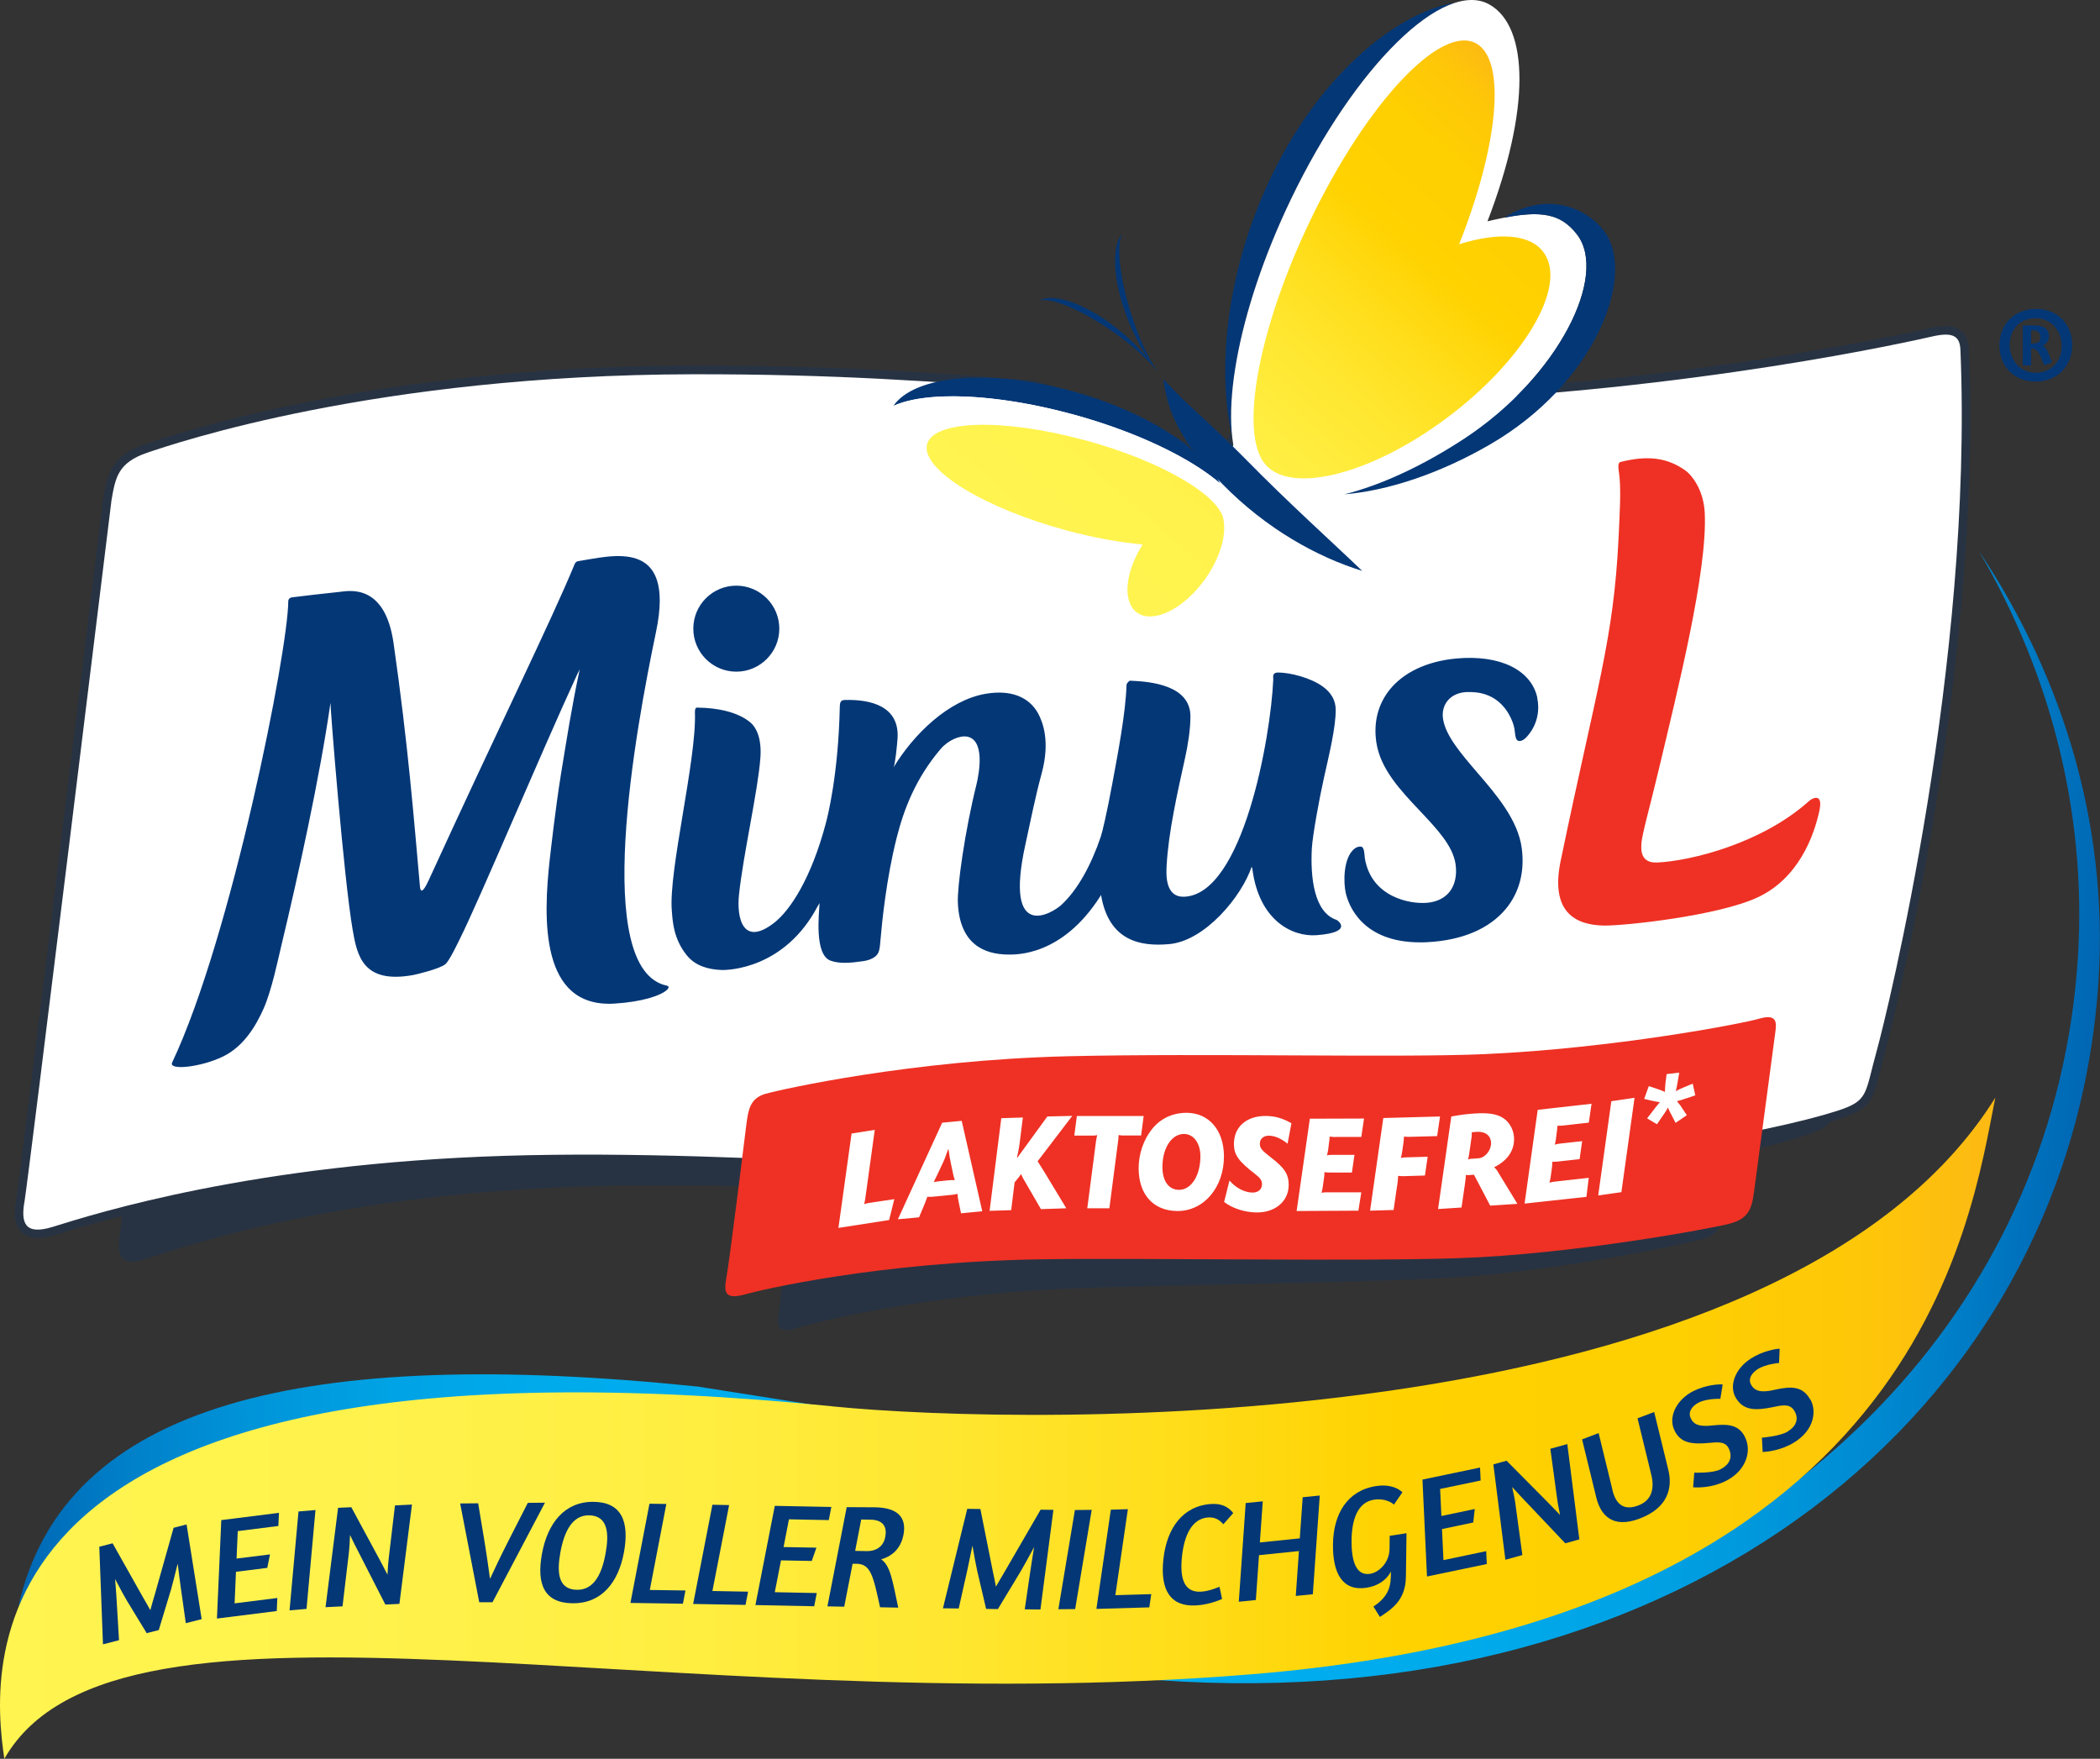
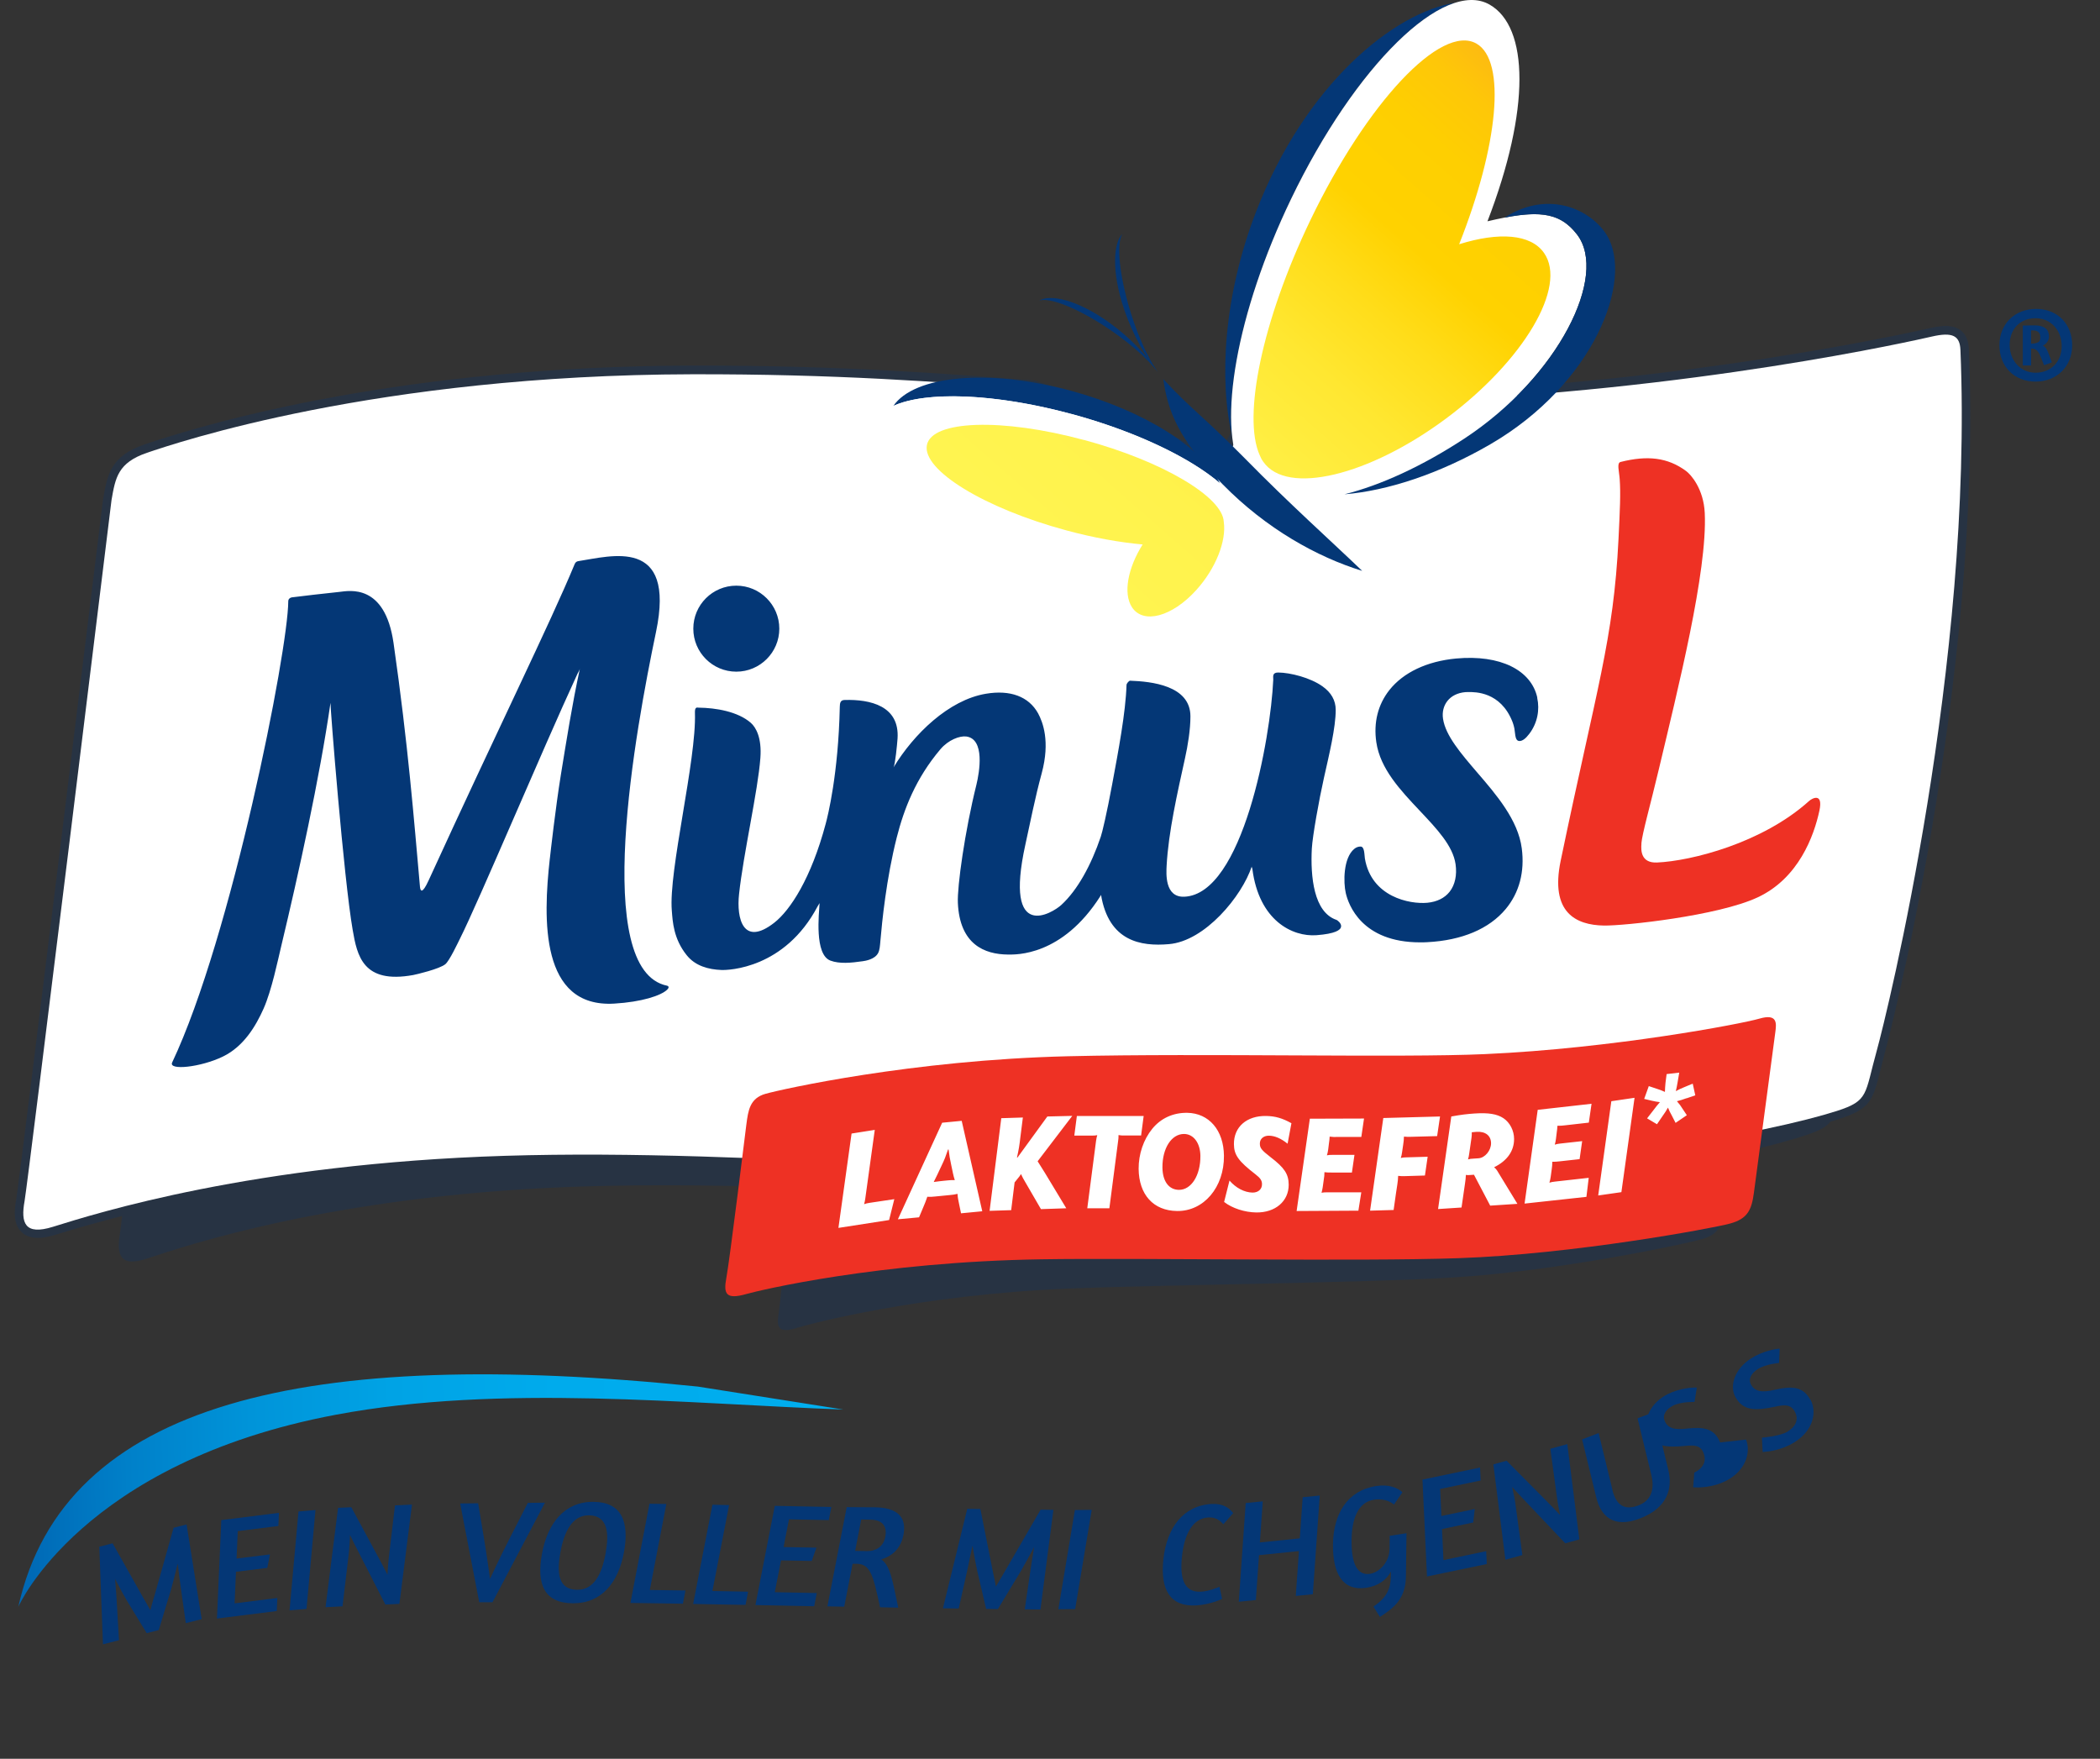
<svg xmlns="http://www.w3.org/2000/svg" xmlns:xlink="http://www.w3.org/1999/xlink" viewBox="0 0 246.16 206.16">
  <rect x="0" y="0" width="246.16" height="206.16" fill="#333333" stroke="none" />
  <defs>
    <style>.cls-1{fill:url(#linear-gradient);}.cls-2,.cls-3{fill:#043776;}.cls-4{fill:#ee3124;}.cls-5{fill:#fff;}.cls-3{mix-blend-mode:multiply;opacity:.25;}.cls-6{fill:url(#linear-gradient-4);}.cls-7{fill:url(#linear-gradient-2);}.cls-8{fill:url(#linear-gradient-5);}.cls-9{isolation:isolate;}.cls-10{fill:url(#linear-gradient-3);fill-rule:evenodd;}</style>
    <linearGradient id="linear-gradient" x1="130.65" y1="71.3" x2="182.39" y2="12.34" gradientUnits="userSpaceOnUse">
      <stop offset="0" stop-color="#fff450" />
      <stop offset=".18" stop-color="#fff24c" />
      <stop offset=".33" stop-color="#ffee42" />
      <stop offset=".47" stop-color="#ffe731" />
      <stop offset=".59" stop-color="#ffdd1a" />
      <stop offset=".7" stop-color="#ffd200" />
      <stop offset=".84" stop-color="#fecf01" />
      <stop offset=".93" stop-color="#fec708" />
      <stop offset="1" stop-color="#fdb913" />
    </linearGradient>
    <linearGradient id="linear-gradient-2" x1="121.79" y1="63.52" x2="173.53" y2="4.56" xlink:href="#linear-gradient" />
    <linearGradient id="linear-gradient-3" x1="182.83" y1="69.12" x2="87.47" y2="69.12" gradientTransform="translate(-89.74 111.2) rotate(-.93) scale(1.02 .95) skewX(.77)" gradientUnits="userSpaceOnUse">
      <stop offset="0" stop-color="#00aeef" />
      <stop offset=".34" stop-color="#00abec" />
      <stop offset=".54" stop-color="#00a3e5" />
      <stop offset=".71" stop-color="#0094d9" />
      <stop offset=".86" stop-color="#0080c9" />
      <stop offset="1" stop-color="#0066b3" />
      <stop offset="1" stop-color="#0066b3" />
    </linearGradient>
    <linearGradient id="linear-gradient-4" x1="90.33" y1="439.18" x2="195.2" y2="439.18" gradientTransform="translate(86.52 -318.24) rotate(4.8)" xlink:href="#linear-gradient-3" />
    <linearGradient id="linear-gradient-5" x1="0" y1="167.4" x2="233.89" y2="167.4" xlink:href="#linear-gradient" />
  </defs>
  <g class="cls-9">
    <g id="Ebene_2">
      <g id="Layer_1">
        <path class="cls-3" d="m230.8,40.96c-.05-1.04-.36-1.77-.97-2.24-.76-.58-1.87-.66-3.6-.26-2.84.65-28.69,6.38-60.61,7.58-6.2.24-12.1.28-18.02.14h-.58s-4.23,7.03-4.23,7.03c-.21,0-.43-.01-.64-.02l-13.12-5.88-7.64-2.67-.24-.04c-10.12-.8-22.7-1.78-39.98-1.75-33.57.07-56.11,6.49-64.24,9.25-3.97,1.35-4.35,3.56-4.84,6.39l-.04.29c-1,8.13-9.74,79.47-10.15,81.81-.24,1.32-.37,2.96.7,3.9.46.41,1.08.61,1.83.61h0c.6,0,1.28-.12,2.08-.37l.23-.07c2.47-.77,5.01-1.46,7.58-2.13-.14,1.17-.23,1.91-.27,2.12-.4,2.46.04,3.91,3.13,2.89,4.69-1.55,21.75-7.31,49.31-8.4,27.56-1.09,60.39,2.47,83.42,1.88,33.28-.85,55.07-5.67,61.98-8.03,1.41-.48,2.17-.88,2.66-1.51.38-.11.75-.22,1.07-.33,3.66-1.18,3.94-2.28,4.75-5.53.16-.63.34-1.36.57-2.21.12-.42,11.48-43.32,9.85-82.47Z" />
        <path class="cls-5" d="m229.8,41.01c-.07-1.66-.92-2.12-3.35-1.56-1.92.44-28.02,6.37-60.8,7.61-6.7.25-12.61.27-18.08.14l-4.51,7.51-14.37-6.44-7.58-2.65c-11.22-.88-23.24-1.78-39.95-1.75-37.07.08-60.49,8.04-63.92,9.2-3.42,1.17-3.71,2.91-4.17,5.56,0,0-9.75,79.62-10.19,82.16-.46,2.54,0,4.05,3.33,3.01,5.05-1.57,23.4-7.4,52.99-8.32,29.59-.92,64.8,3.03,89.53,2.59,35.72-.63,59.15-5.46,66.59-7.85,3.76-1.21,3.24-1.92,4.67-7.06,1.2-4.32,11.34-45.39,9.81-82.16Z" />
        <path class="cls-2" d="m238.67,36.21c2.5,0,4.23,1.76,4.23,4.26s-1.82,4.26-4.3,4.26-4.23-1.76-4.23-4.26,1.8-4.26,4.3-4.26Zm-.07,7.48c1.8,0,3.07-1.29,3.07-3.12s-1.25-3.27-3.07-3.27-3.03,1.29-3.03,3.12,1.27,3.27,3.03,3.27Zm1.58-4.24c0,.46-.28.83-.72,1.08.4.13.57.59,1.06,1.95l-.92.33c-.57-1.49-.72-1.91-1.43-1.95h-.09v1.98h-.97v-4.68c.13,0,1.03-.02,1.38-.02,1.16,0,1.69.48,1.69,1.3Zm-2.1-.72v1.56c.06,0,.31-.02.42-.04.55-.11.66-.28.66-.73,0-.39-.18-.79-.81-.79h-.28Z" />
        <path class="cls-2" d="m91.35,73.69c0,2.78-2.26,5.04-5.04,5.04s-5.04-2.25-5.04-5.04,2.26-5.04,5.04-5.04,5.04,2.26,5.04,5.04m-26.9,26.95c-.8,7.14-1.12,17.5,7.54,17,3.24-.19,5.48-.94,6.2-1.62.37-.35.07-.47,0-.48-8.88-1.81-3.7-29.96-1.29-41.48,2.34-11.2-5.34-8.85-9.09-8.29-.33.05-.41.27-.46.38-2.85,6.88-8.93,19.18-17.1,37.03-.77,1.69-.97,1.25-1.02.79-.7-7.83-1.39-16.69-3.1-28.6-1.01-7-5.19-6.12-6.34-5.99-1.42.15-4.73.52-5.58.64-.21.03-.42.19-.42.46-.02,5.78-6.66,39.37-13.61,54.06-.46.97,3.36.56,5.94-.69,2.46-1.19,3.87-3.59,4.78-5.63.95-2.15,1.68-5.72,2.07-7.34,2.02-8.44,4.49-19.64,5.77-28.5-.05.3,1.55,20.58,2.6,26.62.52,3.01,1.19,6.36,7.09,5.29.38-.07,3.09-.71,3.77-1.27.49-.4,1.49-2.55,1.69-2.94,2.27-4.52,9.5-21.78,13.79-31.08.09-.21.24-.4.29-.61-.92,4.25-1.57,8.41-2.23,12.45-.62,3.84-1.21,9.09-1.29,9.82m64.61,4.23c.91,5.46,4.67,6.06,7.94,5.78,4.25-.34,8.59-5.64,9.73-9.11-.03.09.06.19.07.29.78,6.06,4.69,7.98,7.52,7.77,4.38-.33,2.52-1.73,2.35-1.79-2.68-.89-3.07-5.08-2.9-8.36.08-1.47.85-5.75,1.42-8.29.61-2.74,1.38-5.86,1.38-7.97,0-1.11-.53-2.04-1.55-2.76-1.43-1.02-3.78-1.61-5.2-1.62-.73,0-.56.52-.57.84-.31,6.88-3.57,25.14-10.42,25.44-2.33.1-2.12-2.75-2.08-3.64.21-3.92,1.27-8.58,2.15-12.57.34-1.52.64-3.39.64-4.93,0-3.64-4.62-4.09-7.07-4.18-.14,0-.41.32-.42.49-.1,3.25-.96,7.76-1.68,11.64-.64,3.46-1.18,5.71-1.34,6.16-1.13,3.33-2.72,6.25-4.63,8-.99.91-6.76,4.53-4.21-7.07.56-2.54,1.14-5.52,1.92-8.38,1.01-3.75.12-6-.43-7.02-1.1-1.98-3.28-2.77-6.12-2.29-4.35.73-8.45,4.72-10.82,8.63.19-.32.42-2.67.47-3.39.25-3.82-3.2-4.6-6.21-4.51-.51.01-.55.38-.56.8-.17,7.93-1.42,12.85-1.65,13.7-1.71,6.42-4.16,10.14-6.02,11.6-3.68,2.88-4.45-.52-4.14-3.33.5-4.7,2.22-12.14,2.5-15.97.18-2.37-.52-3.59-1.12-4.12-1.51-1.32-4.08-1.76-6.13-1.78-.14,0-.45-.15-.42.61.19,5.53-3.11,18.53-2.71,23.19.1,1.26.19,3.28,1.74,5.21,1.01,1.27,2.55,1.68,4.08,1.74.84.03,7.42-.16,11.27-7.46.04-.08.23-.38.23-.38-.07,1.25-.62,6.03,1.27,6.74,1.07.4,2.42.27,3.8.07.29-.04,1.4-.21,1.79-.95.19-.36.22-.87.27-1.44.19-2.21.69-7.28,1.91-12.09.86-3.39,2.23-6.94,5.12-10.36.93-1.1,2.26-1.6,3.04-1.5,2.2.3,1.55,4.15,1.18,5.67-1.35,5.43-2.26,11.92-2.17,13.84.22,4.85,3.1,6.03,5.89,6.05.89,0,6.31.22,10.81-6.84.03-.04.08-.15.08-.15m51.14-23.13c-.71-3.21-4.32-5.06-9.52-4.58-3.41.32-6.18,1.63-7.82,3.7-1.34,1.7-1.87,3.81-1.53,6.11.46,3.13,2.82,5.62,5.1,8.04,1.99,2.11,3.88,4.1,4.19,6.26.18,1.27-.06,2.41-.69,3.22-.59.75-1.49,1.19-2.62,1.3-2.07.19-6.56-.68-7.32-5.19-.07-.46-.03-1.4-.51-1.4-.26,0-.52.09-.74.28-1.29,1.06-1.28,3.93-.99,5.17.31,1.36,1.87,5.78,8.71,5.78.27,0,.56,0,.84-.02,4.07-.21,7.26-1.56,9.2-3.89,1.59-1.91,2.24-4.37,1.88-7.11-.43-3.32-2.98-6.29-5.24-8.91-1.9-2.22-3.7-4.31-3.99-6.28-.12-.78.07-1.52.51-2.08.47-.6,1.2-.96,2.11-1.04.12,0,.23-.01.35-.01.77,0,3.77-.07,5.17,3.49.06.15.11.32.16.5.2.66.05,1.75.66,1.75.34,0,.71-.26,1.15-.84.96-1.26,1.24-2.82.93-4.22" />
        <path class="cls-4" d="m192.41,98.88c-.08.87-.03,2.3,1.83,2.22,4.01-.18,12.34-2.27,17.83-7.22.33-.3,1.66-1.03,1.2,1.14-.63,2.94-2.43,7.94-7.27,10.18-4.63,2.15-15.58,3.33-18,3.29-3.27-.06-6.32-1.51-5.06-7.59,4.24-20.4,6.19-25.84,6.78-37.71.17-3.47.26-5.33.14-7.02-.06-.92-.37-1.9.1-2.02,3.14-.79,5.51-.54,7.68,1.06.55.4,2.06,2.08,2.19,4.93.32,6.86-3.17,20.69-5.38,30.02-.97,4.1-1.96,7.56-2.05,8.72" />
        <path class="cls-2" d="m151.33,23.34c5.93-12.34,13.67-21.29,19.29-23.03-7.21,1.13-17.64,9.55-23.41,24.57-3.78,9.84-4.33,19.62-2.78,26.29-.72-6.52,1.72-17.06,6.9-27.83Z" />
        <path class="cls-2" d="m132.2,35.46c-1.08-3.87-1.28-7.03-.64-8.04-1.01,1.01-1.33,4.28.21,8.85,1.02,3,2.56,5.67,3.92,7.3-1.2-1.67-2.56-4.73-3.5-8.11Z" />
        <path class="cls-2" d="m129.14,38.01c-3.32-2.1-6.2-3.15-7.31-2.78,1.2-.74,4.33-.19,8.18,2.57,2.52,1.81,4.59,4.06,5.75,5.86-1.23-1.65-3.72-3.81-6.62-5.65Z" />
        <path class="cls-5" d="m184.84,27.47c-2.11-2.73-4.74-2.89-10.48-1.53,5.06-13.14,4.85-22.77.25-25.4-5.34-3.05-15.76,7.16-23.28,22.8-6.42,13.36-8.64,26.36-5.82,31.78.16.34.35.66.59.96,3.71,4.81,14.5,2.59,25.55-4.66,11.04-7.26,16.91-19.14,13.2-23.94Z" />
        <path class="cls-2" d="m188.34,27.55c-1.75-2.85-6.69-5.43-11.99-2.04,4.4-.85,6.65-.43,8.5,1.96,3.71,4.81-2.16,16.68-13.2,23.94-4.94,3.24-9.82,5.47-14.05,6.53,4.97-.41,11.04-2.35,17.09-5.86,12.12-7.04,16.88-19.27,13.65-24.53Z" />
        <path class="cls-1" d="m180.99,29.65c-1.56-2.24-5.32-2.47-9.95-1.02,4.57-11.52,5.57-21.49,2.03-23.52-4.13-2.36-12.84,6.91-19.47,20.7-5.66,11.78-7.96,23.03-5.94,27.54.11.28.25.55.43.79,2.76,3.95,12.36,1.66,21.44-5.1,9.09-6.77,14.22-15.45,11.46-19.39Z" />
        <path class="cls-2" d="m125.6,48.53c7.53,2.04,13.92,5.12,17.41,8.13-1.97-4.1-8.84-8.52-17.52-10.87-9.69-2.62-18.34-1.76-20.77,1.79,3.78-1.74,11.87-1.49,20.88.95Z" />
        <path class="cls-5" d="m125.6,48.53c-11.96-3.24-22.31-2.62-23.09,1.39-.79,4.01,5.16,10.23,17.13,13.46,4,1.08,7.81,1.73,11.16,1.97-2.22,3.79-1.59,7.71.23,9.43,2.52,2.39,7.01,1.67,10.63-2.69,2.95-3.54,4.58-7.99,4.22-10.99-.06-3.98-8.84-9.48-20.28-12.58Z" />
        <path class="cls-7" d="m127.08,51.58c-9.6-2.6-17.86-2.33-18.43.59-.57,2.93,6.74,7.41,16.35,10,3.21.87,6.27,1.41,8.94,1.65-1.73,2.74-2.31,5.74-1.25,7.36,1.32,2.02,4.7,1.12,7.53-2.01,2.31-2.55,3.55-5.78,3.23-7.99-.1-2.92-7.19-7.13-16.37-9.61Z" />
        <path class="cls-2" d="m159.69,66.92c-5.28-1.62-11.25-4.93-16.38-10.16-5.15-5.21-6.42-8.55-6.95-12.32,3.4,3.66,4.5,4.16,9.65,9.38,5.13,5.23,10.08,9.65,13.68,13.11Z" />
        <path class="cls-3" d="m93.01,137.3c.16-1.49.28-2.84,1.99-3.36,1.7-.52,15.69-4.06,32.56-4.9,14.86-.74,35.84-.75,45.02-1.41,13.77-.98,27.6-3.98,29.57-4.61,1.98-.63,1.85.5,1.75,1.43-.07.7-1.66,15.55-1.86,17.4-.2,1.86-.6,2.83-2.51,3.39-1.91.56-16.84,3.75-29.23,4.5-10.68.65-34.43.86-45.03,1.3-17.58.73-30.37,4.15-31.79,4.59-2.18.69-2.49.06-2.21-1.67.3-1.89,1.73-16.66,1.73-16.66" />
        <path class="cls-4" d="m87.49,131.8c.21-1.61.39-3.07,2.25-3.59,1.85-.52,17.12-3.96,35.45-4.4,16.13-.38,38.89.2,48.86-.25,14.96-.67,30.03-3.53,32.19-4.16,2.17-.63,1.99.6,1.86,1.6-.11.76-2.24,16.81-2.51,18.82-.27,2.01-.74,3.05-2.83,3.61-2.08.56-18.37,3.59-31.82,4.05-11.59.4-37.36-.05-48.85.13-19.09.29-33.06,3.63-34.6,4.07-2.39.68-2.7,0-2.35-1.88.39-2.04,2.35-18.01,2.35-18.01" />
        <path class="cls-5" d="m104.21,143.01l-5.93.92,1.54-11.06,2.72-.43-1.11,8.03c-.05.32-.06.39-.14.68.27-.1.33-.1.66-.16l2.88-.43-.61,2.45Zm8.44-.8l-.23-1.1-.11-.56c-.03-.13-.05-.33-.07-.61-.4.09-.5.1-.9.14l-1.73.17c-.41.04-.52.05-.91.03-.19.55-.27.75-.48,1.24l-.49,1.17-2.48.23,5.19-11.32,2.29-.22,2.41,10.6-2.49.24Zm-.96-4.76l-.18-.85c-.18-.86-.22-1.07-.32-1.86h-.06c-.3.86-.37,1.08-.8,1.98l-.1.21c-.31.66-.42.91-.78,1.62.56-.08.77-.1,1.24-.15l.41-.04c.39-.04.48-.04.82-.03-.11-.37-.14-.45-.23-.87m9.94-1.34c.28.47.59.91.86,1.37l2.5,4.14-2.97.1-1.84-3.17c-.23-.4-.31-.52-.5-.94-.15.23-.18.29-.38.52l-.37.46-.4,3.25-2.53.08,1.37-10.86,2.53-.08-.28,2.22c-.14,1.16-.18,1.42-.41,2.47h.06c.82-1.12,3.5-4.81,3.5-4.81l2.92-.07-4.06,5.32Zm12.13-3.02h-1.92c-.33,0-.42,0-.73-.05v.12c0,.21,0,.25-.03.46l-1.04,8h-2.59l1.03-7.91c.05-.31.06-.38.14-.66-.28.05-.33.05-.64.05h-2.05l.3-2.3h7.83s-.3,2.29-.3,2.29Zm4.2,8.85c-2.76-.04-4.46-1.91-4.49-4.95-.01-1.71.57-3.43,1.6-4.69,1.01-1.24,2.45-1.89,4.09-1.87,2.56.04,4.28,2.04,4.31,5.03.04,3.69-2.37,6.53-5.5,6.48m.84-9.03c-1.48-.02-2.57,1.67-2.55,3.94.02,1.61.75,2.59,1.92,2.61,1.46.02,2.55-1.7,2.53-3.99-.02-1.49-.79-2.54-1.89-2.56m12.11,1.14c-.78-.62-1.49-.93-2.2-.94-.62,0-1.06.38-1.05.93,0,.52.19.76,1.27,1.6,1.61,1.23,2.1,1.97,2.11,3.21.01,1.94-1.56,3.29-3.8,3.26-1.35-.02-2.8-.48-3.77-1.23l.63-2.51c.75.87,1.75,1.39,2.69,1.41.67.01,1.13-.39,1.12-.99,0-.42-.19-.71-.75-1.14-2.02-1.56-2.53-2.29-2.54-3.54-.02-2.03,1.5-3.35,3.78-3.31,1.08.02,1.9.26,2.96.85l-.45,2.4Zm8.64-.79h-2.76c-.43.01-.54.01-.95-.04-.02.35-.03.43-.08.78l-.09.73c-.05.34-.07.4-.15.68.28-.05.34-.05.68-.05h2.55s-.3,2.07-.3,2.07h-2.38c-.38,0-.48,0-.84-.04-.01.39-.01.49-.08.89l-.12.86c-.05.31-.07.38-.14.66.27-.05.34-.05.68-.05h3.98s-.34,2.15-.34,2.15l-7.24.04,1.55-10.82,6.35-.02-.32,2.18Zm8.92-.1l-3,.08c-.42.01-.53.02-.92-.02-.01.41-.03.51-.09.95l-.13.89c-.05.31-.06.38-.15.66.3-.06.35-.06.68-.07l2.47-.07-.32,2.2-2.31.07c-.37.01-.46.01-.83-.03-.02.45-.03.56-.1,1.04l-.15.98-.28,1.98-2.76.08,1.55-10.86,6.65-.18-.34,2.3Zm6.19,8.15l-1.9-3.62-.46.03c-.21.02-.28.02-.49-.01-.03.43-.03.55-.1.99l-.41,2.83-2.75.18,1.55-10.85c1.23-.22,1.86-.29,2.73-.35,1.63-.11,2.64.06,3.38.55.76.51,1.25,1.45,1.25,2.44,0,1.42-.82,2.56-2.34,3.31.18.16.26.25.35.39l2.38,3.9-3.19.21Zm-1.6-8.65c-.11,0-.2.02-.56.05v.31c0,.07-.02.18-.03.32l-.27,1.88c-.05.32-.06.39-.14.67.26-.07.33-.07.64-.09l.59-.04c.76-.05,1.47-.91,1.47-1.76,0-.89-.66-1.41-1.7-1.34m13.16-1.08l-2.73.31c-.43.05-.54.06-.95.06-.02.35-.03.43-.08.78l-.09.74c-.05.35-.06.4-.14.69.28-.08.34-.09.67-.13l2.54-.28-.3,2.11-2.36.26c-.38.04-.47.05-.84.05-.01.39-.01.5-.07.9l-.12.87c-.05.32-.07.39-.15.68.28-.08.34-.09.67-.13l3.94-.44-.27,2.23-7.25.79,1.54-10.99,6.31-.71-.32,2.22Zm3.82,8.15l-2.72.39,1.54-11.05,2.72-.4-1.54,11.05Zm7.63-11.01c-.6.21-.65.23-1.12.35.33.38.46.57.62.83l.54.81-1.32.9-.44-.86c-.24-.44-.28-.51-.45-.93-.25.44-.32.54-.65,1.01l-.64.94-1.16-.69.73-.94c.37-.48.43-.57.77-.96-.41-.06-.49-.06-.96-.17l-.88-.21.54-1.5.93.31c.42.14.55.18.96.37.02-.46.02-.56.07-1.08l.13-1.01,1.48-.17-.18,1.06c-.1.55-.11.65-.22,1.11.42-.23.52-.27,1.02-.48l.96-.4.3,1.37-1.02.35Z" />
        <path class="cls-10" d="m81.8,162.53c-45.77-4.71-74.28,1.72-79.65,25.8,0,0,7.46-16.9,37.22-22.5,19.32-3.63,41.19-1.26,59.48-.61l-17.05-2.69Z" />
-         <path class="cls-6" d="m231.85,64.39c8.73,14.84,13.08,31.86,11.59,49.59-3.34,39.73-33.48,69.73-74.68,78.93-4.25.95-8.98,1.68-13.36,2.22-6.55.81-13.32,1.54-21.49,1.61.59,0,1.16.14,1.74.19,61.7,4.44,106.09-31.2,110.22-80.34,1.58-18.83-3.72-36.84-14.03-52.19Z" />
-         <path class="cls-8" d="m97.57,164.84C-4.62,154.65-1.15,195.04.51,206.16c13.23-23.18,77.31-4.28,146.23-9.91,78.09-6.39,84.2-52.81,87.15-67.59-25.06,40.21-113.17,38.5-136.32,36.19" />
        <path class="cls-2" d="m17.2,191.44l-2.31-3.79c-.27-.44-.87-1.55-1.4-2.57.1,1.15.18,2.35.2,2.79l.26,4.39-1.88.48-.43-11.44,1.56-.4,3.55,6.31c.25.45.6,1.01.87,1.53.16-.62.37-1.3.54-1.89l2.19-7.77,1.52-.39,1.77,11.1-1.86.47-.6-4.25c-.07-.54-.23-1.68-.35-2.73-.29,1.2-.63,2.49-.77,3l-1.45,4.79-1.41.36Z" />
        <path class="cls-2" d="m32.7,177.34l-.07,1.53-4.76.6-.14,3.22,3.92-.49-.32,1.58-3.67.46-.16,3.7,5.01-.63-.07,1.53-7.01.88.51-11.54,6.76-.85Z" />
        <path class="cls-2" d="m36.98,177l-1.05,11.59-1.99.17,1.05-11.59,1.99-.17Z" />
        <path class="cls-2" d="m48.29,176.36l-1.47,11.64-1.65.08-3.03-5.93c-.34-.63-.77-1.53-1.11-2.22-.03.73-.07,1.57-.16,2.29l-.72,6.07-1.99.1,1.47-11.65,1.55-.07,3.16,5.85c.35.63.74,1.4,1.08,2.06.04-.74.09-1.52.16-2.05l.72-6.07,1.99-.1Z" />
        <path class="cls-2" d="m56.18,187.83l-2.24-11.6,2.11-.02.69,4.15c.35,2.14.58,3.84.7,4.71.39-.86,1.17-2.52,2.28-4.7l2.15-4.21,2.01-.02-6.15,11.67h-1.54Z" />
        <path class="cls-2" d="m67.15,187.93c-3.31-.02-4.29-2.17-3.62-5.81.66-3.59,2.66-6.11,6.02-6.08,3.29.02,4.25,2.28,3.59,5.91-.66,3.57-2.64,6-5.98,5.98Zm.52-1.58c1.92.01,2.87-1.8,3.31-4.24.43-2.32.32-4.47-1.96-4.49-1.92-.01-2.88,1.87-3.33,4.33-.42,2.32-.31,4.39,1.98,4.4Z" />
        <path class="cls-2" d="m78.11,176.28l-1.94,10.09,4.18.06-.3,1.55-6.15-.09,2.23-11.63,1.97.03Z" />
        <path class="cls-2" d="m85.47,176.4l-1.96,10.09,4.18.08-.3,1.55-6.14-.11,2.26-11.63,1.96.04Z" />
        <path class="cls-2" d="m97.45,176.63l-.3,1.55-4.67-.09-.63,3.25,3.85.07-.55,1.56-3.6-.07-.73,3.73,4.92.1-.3,1.55-6.89-.14,2.27-11.63,6.64.13Z" />
        <path class="cls-2" d="m102.59,176.68c2.72.05,3.7,1.24,3.31,3.25-.26,1.32-1.07,2.41-2.61,2.85,1.1.74,1.34,2.59,2,5.66l-2.13-.04c-.8-3.67-1.09-5.07-2.74-5.1h-.48s-.98,5.03-.98,5.03l-1.97-.04,2.26-11.63c.33,0,2.45.01,3.33.02Zm-1.08,5.14c1.22.02,2.05-.55,2.26-1.67.2-1.01-.1-1.99-1.71-2.02l-1.11-.02-.71,3.68,1.27.02Z" />
        <path class="cls-2" d="m115.59,188.58l-1.04-4.44c-.12-.52-.36-1.79-.56-2.97-.24,1.19-.5,2.42-.6,2.87l-1.01,4.5-1.85-.02,2.85-11.66,1.54.02,1.46,7.32c.1.52.26,1.17.36,1.78.33-.58.71-1.22,1.03-1.76l4.21-7.26,1.5.02-1.52,11.68-1.84-.02.65-4.45c.09-.57.26-1.75.45-2.85-.61,1.13-1.28,2.35-1.56,2.82l-2.69,4.45-1.39-.02Z" />
        <path class="cls-2" d="m127.97,176.98l-1.94,11.63-1.97.02,1.94-11.63,1.97-.02Z" />
-         <path class="cls-2" d="m132.21,176.89l-1.47,10.09,4.21-.12-.23,1.55-6.2.18,1.69-11.63,1.98-.06Z" />
        <path class="cls-2" d="m142.95,186.01l.3,1.41s-1.34.66-3.03.76c-2.98.18-4.27-1.75-3.84-5.49.41-3.6,2.29-6.2,5.63-6.4,1.34-.08,2.09.47,2.55,1.07l-1.16,1.31c-.47-.55-1-.84-1.77-.8-1.91.12-2.8,2.08-3.07,4.49-.27,2.4.09,4.34,2.23,4.21,1.02-.06,2-.53,2.16-.57Z" />
        <path class="cls-2" d="m147.58,182.29l-.37,5.26-2,.2.81-11.57,2-.2-.34,4.82,4.68-.48.34-4.82,2-.2-.81,11.57-2,.2.37-5.26-4.68.48Z" />
        <path class="cls-2" d="m163.04,184.44v-.24c-.51,1.03-1.56,1.71-2.86,1.91-2.81.43-3.97-1.68-3.93-5.1.05-3.53,1.66-6.3,5.06-6.82,1.5-.23,2.52.2,3.08.73l-.99,1.44c-.56-.49-1.47-.71-2.34-.57-1.92.29-2.6,2.33-2.63,4.72-.03,2.56.56,4.21,2.16,3.97,1.04-.16,2.27-1.31,2.29-2.92l.02-1.54,1.97-.3-.07,5.11c-.04,2.75-1.66,3.79-3.05,4.7l-.76-1.22c2.03-1.31,2.03-2.75,2.05-3.85Z" />
        <path class="cls-2" d="m173.49,172.03l.07,1.51-4.75.99.15,3.17,3.91-.82-.18,1.58-3.66.77.17,3.64,5.01-1.05.07,1.51-7.01,1.46-.53-11.36,6.75-1.41Z" />
        <path class="cls-2" d="m183.72,169.28l1.41,11.16-1.65.46-4.55-4.8c-.5-.51-1.16-1.24-1.68-1.8.16.69.33,1.48.41,2.17l.79,5.81-1.99.55-1.41-11.18,1.55-.43,4.66,4.7c.51.5,1.09,1.13,1.61,1.66-.14-.69-.29-1.44-.35-1.95l-.79-5.81,1.99-.55Z" />
        <path class="cls-2" d="m189,174.64c.48,1.97,1.59,2.38,3.05,1.82,1.48-.56,1.93-1.85,1.52-3.56l-1.62-6.65,1.95-.74,1.66,6.79c.53,2.19-.11,4.47-3.36,5.7-3.09,1.18-4.56-.29-5.09-2.49l-1.66-6.79,1.94-.74,1.62,6.65Z" />
-         <path class="cls-2" d="m204.67,168.74c.6,1.53-.06,3.69-2.37,4.85-1.65.83-3.3.78-3.83.75l.13-1.72s2.12.08,3.03-.37c1.11-.56,1.45-1.39,1.08-2.32-.35-.9-1.08-.93-2.22-.81-2.2.21-3.62.07-4.3-1.67-.58-1.47.35-3.41,2.32-4.4,1.48-.74,3.04-.81,3.42-.77l-.27,1.68s-1.54-.05-2.51.43c-.76.38-1.28,1.04-1,1.76.35.9,1.15,1.11,2.64.93,1.93-.21,3.21-.03,3.87,1.63Z" />
+         <path class="cls-2" d="m204.67,168.74c.6,1.53-.06,3.69-2.37,4.85-1.65.83-3.3.78-3.83.75l.13-1.72c1.11-.56,1.45-1.39,1.08-2.32-.35-.9-1.08-.93-2.22-.81-2.2.21-3.62.07-4.3-1.67-.58-1.47.35-3.41,2.32-4.4,1.48-.74,3.04-.81,3.42-.77l-.27,1.68s-1.54-.05-2.51.43c-.76.38-1.28,1.04-1,1.76.35.9,1.15,1.11,2.64.93,1.93-.21,3.21-.03,3.87,1.63Z" />
        <path class="cls-2" d="m212.2,164.02c.8,1.42.41,3.59-1.8,5-1.57,1-3.25,1.15-3.78,1.18l-.09-1.68s2.16-.17,3.02-.72c1.06-.67,1.3-1.52.81-2.38-.47-.83-1.22-.77-2.35-.52-2.2.46-3.66.5-4.57-1.11-.77-1.36-.07-3.35,1.8-4.55,1.4-.9,2.99-1.15,3.37-1.15l-.07,1.67s-1.57.13-2.49.72c-.73.46-1.17,1.16-.79,1.83.47.83,1.31.94,2.8.59,1.93-.44,3.26-.41,4.12,1.13Z" />
      </g>
    </g>
  </g>
</svg>